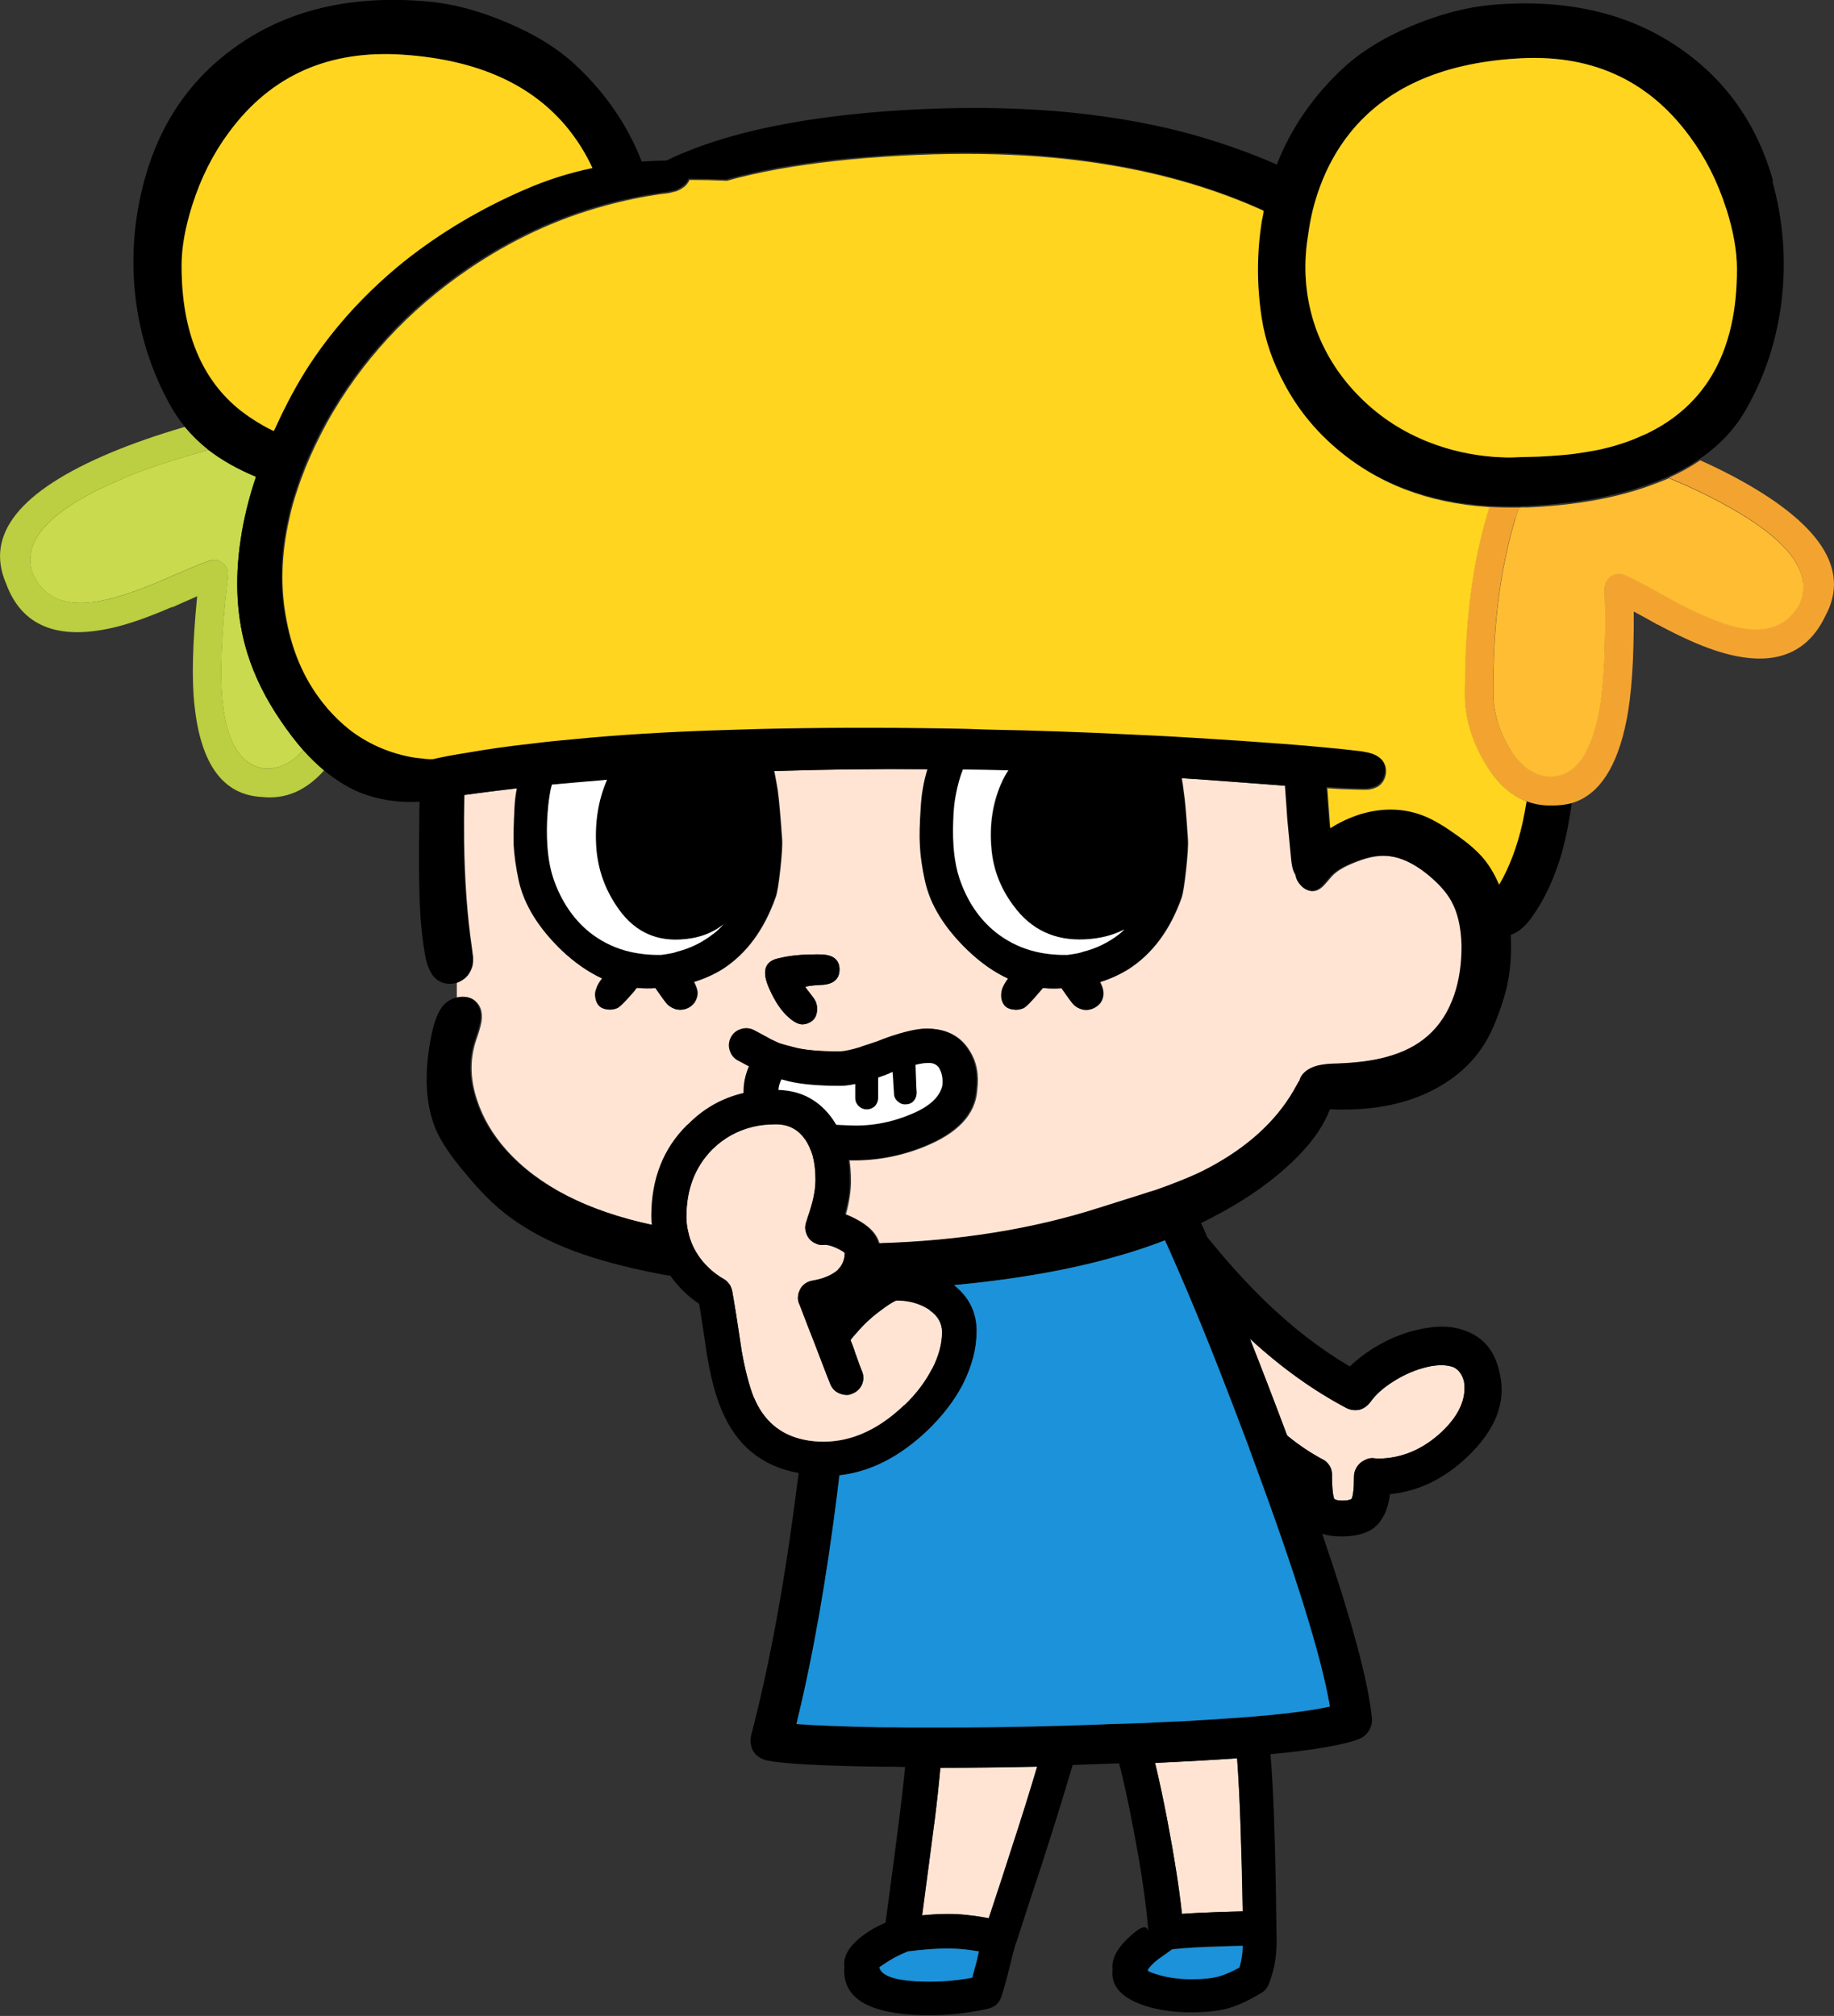
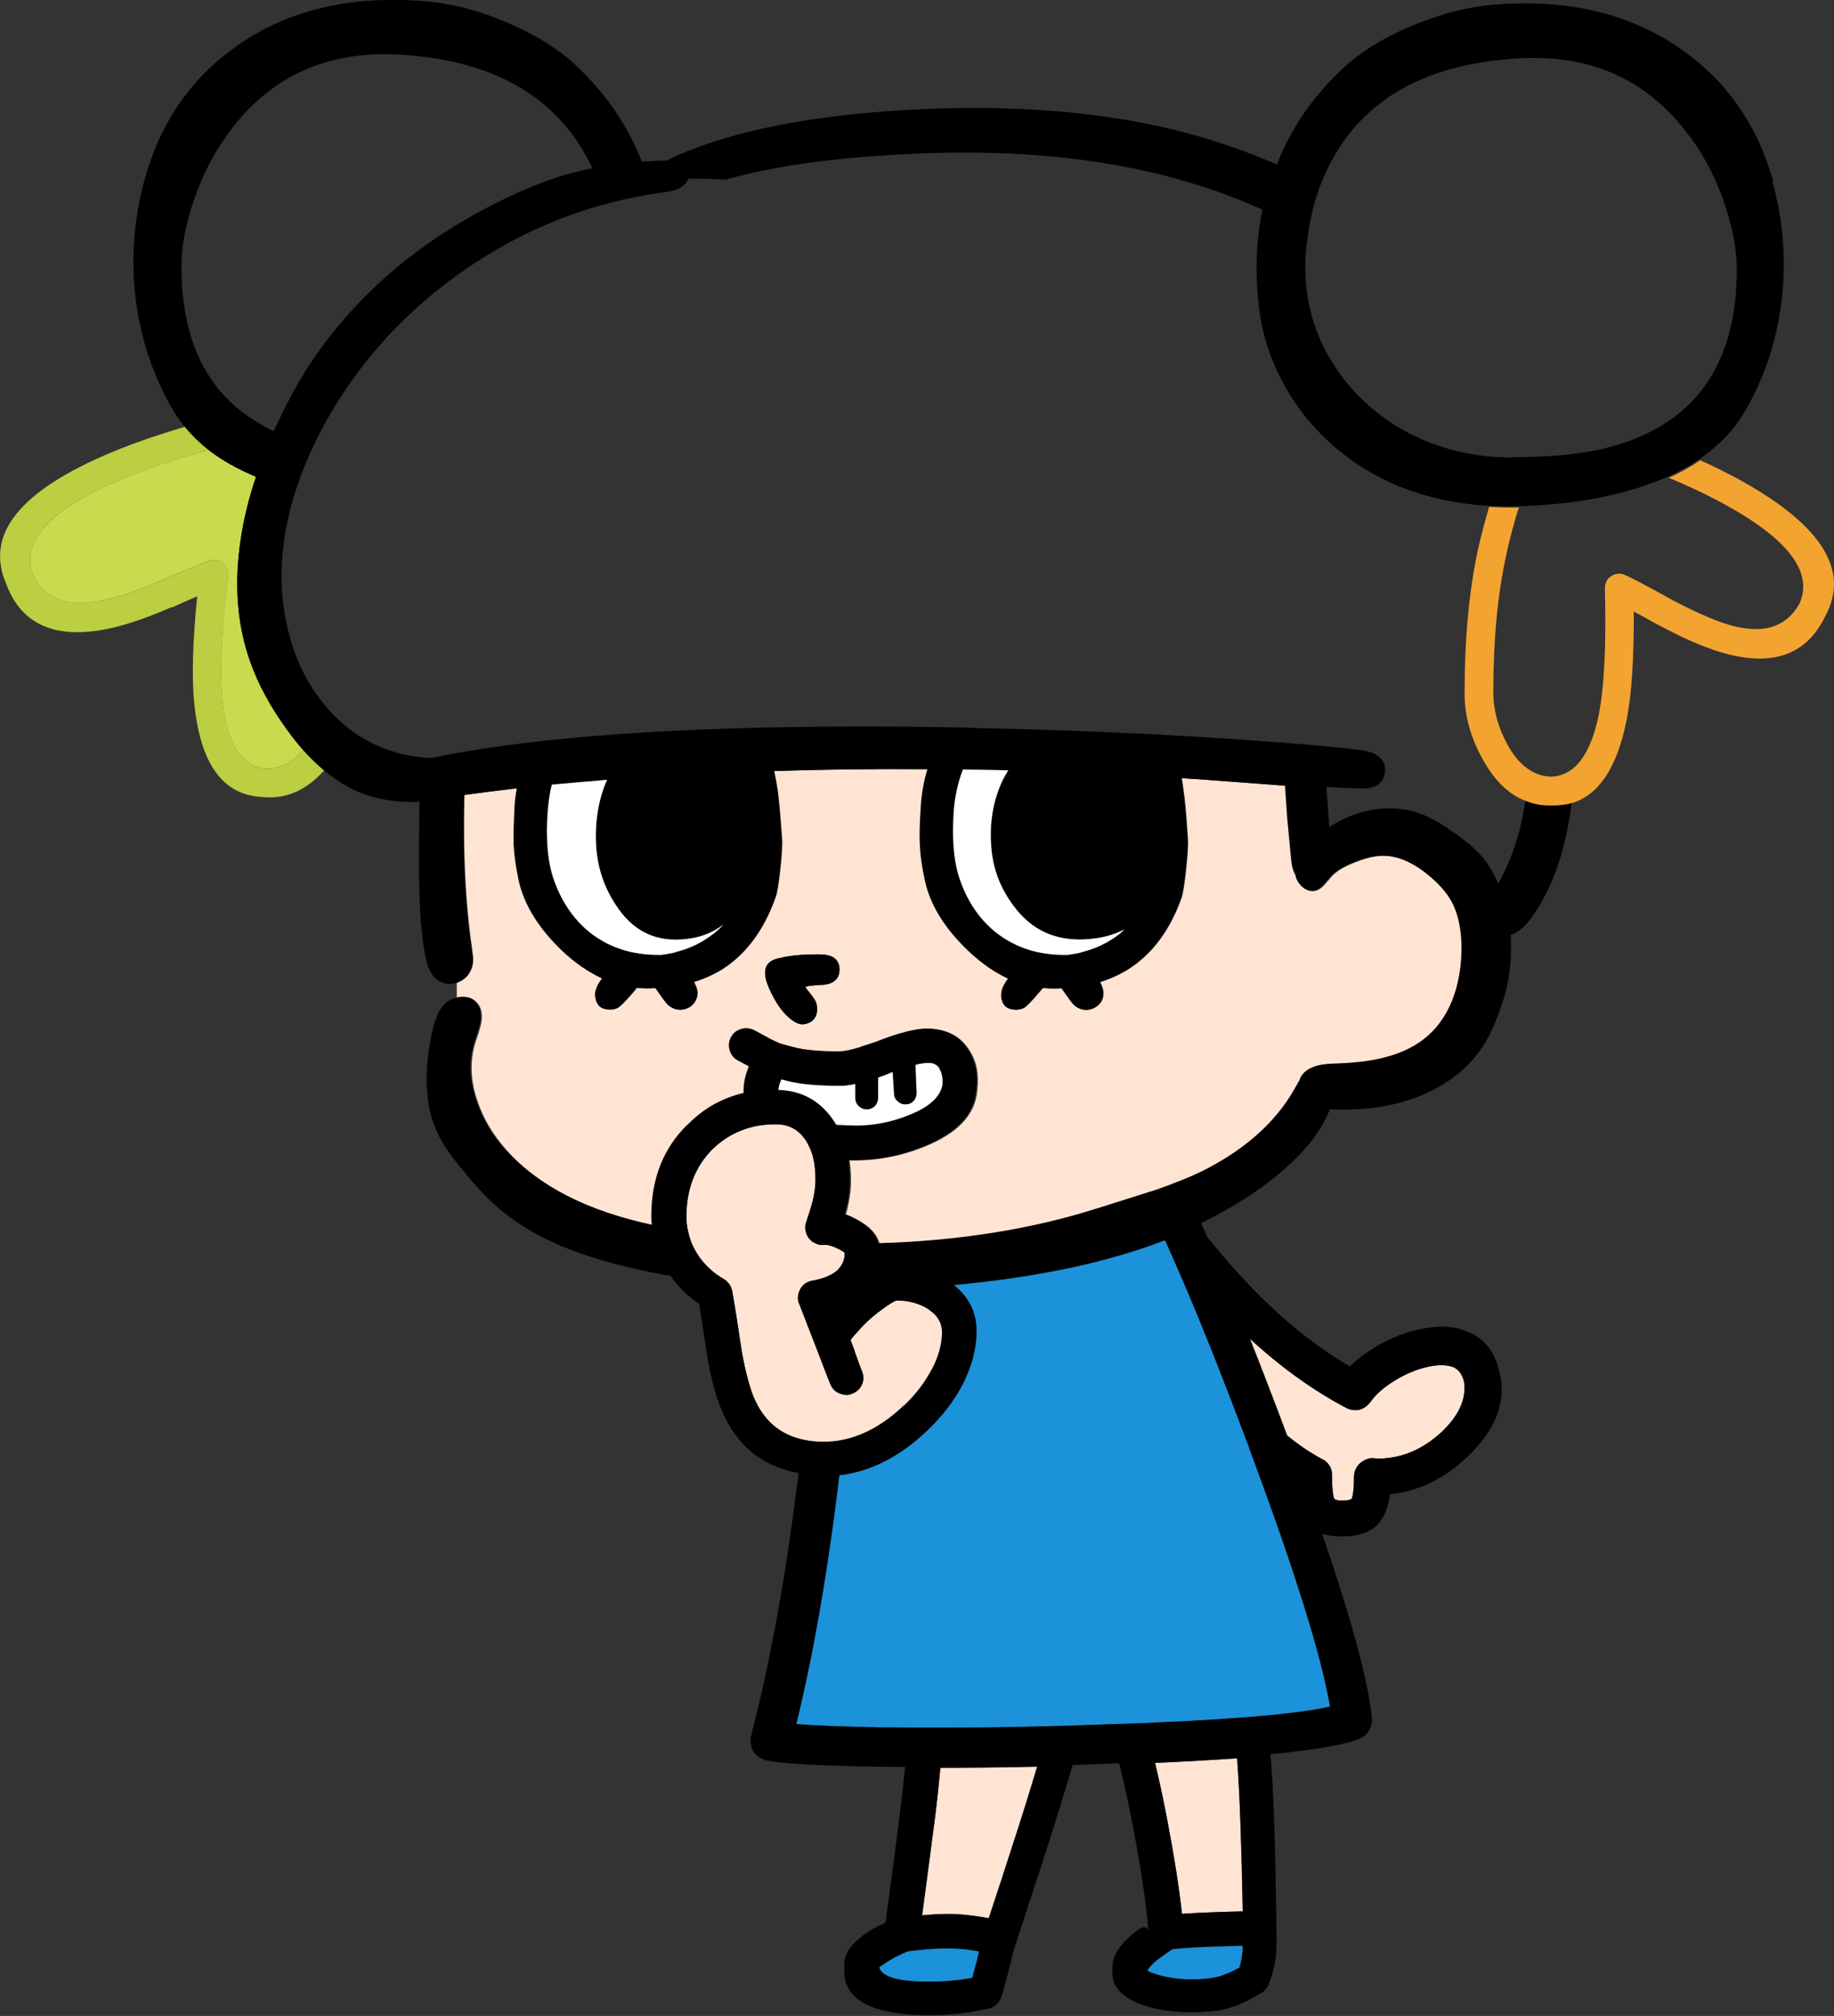
<svg xmlns="http://www.w3.org/2000/svg" id="_レイヤー_2" data-name="レイヤー 2" viewBox="0 0 130.97 143.96">
  <rect x="0" y="0" width="130.97" height="143.96" fill="#333333" stroke="none" />
  <defs>
    <style>
      .cls-1 {
        fill: #1b92d9;
      }

      .cls-2 {
        fill: #fff;
      }

      .cls-3 {
        fill: #c9da4e;
      }

      .cls-4 {
        fill: #ffbd34;
      }

      .cls-5 {
        fill: #f3a430;
      }

      .cls-6 {
        fill: #ffd520;
      }

      .cls-7 {
        fill: #bcce41;
      }

      .cls-8 {
        fill: #ffe4d4;
      }
    </style>
  </defs>
  <g id="_レイヤー_1-2" data-name="レイヤー 1">
    <g id="Layer2_3_FILL" data-name="Layer2 3 FILL">
      <path class="cls-3" d="M18.85,54.88c1.05.06,1.98-.37,2.8-1.31-.54-.61-1.06-1.3-1.58-2.06-1.09-1.59-1.89-3.2-2.4-4.84-.77-2.48-.93-5.21-.48-8.16.22-1.45.58-2.93,1.09-4.46-1.31-.54-2.44-1.18-3.4-1.92-2.42.67-4.48,1.35-6.18,2.06v.02c-5.03,2.11-7.16,4.35-6.38,6.7.81,1.9,2.55,2.54,5.24,1.92,1.06-.24,2.36-.69,3.9-1.34,1.68-.74,2.83-1.22,3.46-1.44.23-.09.45-.1.67-.02.23.08.41.22.54.42.14.2.19.43.15.67-.47,3.98-.6,7-.38,9.05.31,2.88,1.29,4.45,2.94,4.71Z" />
      <path class="cls-7" d="M23.13,55.01c-.5-.42-.99-.9-1.48-1.44-.82.93-1.75,1.37-2.8,1.31-1.65-.26-2.63-1.82-2.94-4.71-.22-2.05-.09-5.06.38-9.05.04-.24-.01-.47-.15-.67-.13-.2-.31-.35-.54-.42-.22-.08-.44-.07-.67.02-.63.22-1.78.7-3.46,1.44-1.54.65-2.84,1.1-3.9,1.34-2.69.61-4.44-.03-5.24-1.92-.78-2.36,1.34-4.59,6.38-6.7v-.02c1.7-.7,3.76-1.39,6.18-2.06-.64-.51-1.2-1.06-1.69-1.65-2.04.6-3.8,1.22-5.28,1.84-6.51,2.73-9,5.84-7.49,9.34,1.1,3.02,3.64,4.08,7.61,3.17,1.14-.26,2.55-.75,4.23-1.48l.02.02c.69-.31,1.29-.57,1.79-.79-.33,3.34-.4,5.94-.19,7.8.45,4.21,2.05,6.39,4.8,6.53,1.68.19,3.16-.44,4.46-1.9Z" />
      <path class="cls-8" d="M91.8,56.11c-1.38-.1-2.93-.22-4.65-.35-.97-.08-1.89-.14-2.75-.19.05.28.1.58.13.88.1.64.2,1.8.31,3.48.03.41-.02,1.13-.13,2.17s-.22,1.7-.31,1.98c-.82,2.32-2.09,4.03-3.8,5.13-.61.38-1.29.69-2.02.92.15.31.23.56.23.77.01.24-.05.47-.19.69-.15.2-.35.35-.58.44-.22.09-.45.11-.71.06-.26-.06-.47-.18-.63-.35-.12-.12-.4-.51-.86-1.17-.19.01-.39.02-.6.02-.24,0-.49-.01-.75-.04-.06.08-.14.17-.23.27-.61.73-1.01,1.13-1.19,1.19-.23.09-.46.12-.69.08-.26-.03-.46-.12-.61-.29-.13-.15-.2-.34-.23-.56-.03-.2,0-.41.06-.61.08-.22.22-.47.42-.75-1-.46-1.96-1.13-2.88-2.02-1.66-1.6-2.68-3.26-3.05-4.97-.22-.95-.34-1.79-.36-2.54-.04-.6-.02-1.49.06-2.67.05-.96.21-1.88.48-2.75-3.73-.03-7.38.02-10.97.13.09.44.17.9.25,1.38.09.64.19,1.8.31,3.48.03.41-.02,1.13-.13,2.17s-.22,1.7-.33,1.98c-.82,2.32-2.08,4.03-3.78,5.13-.61.38-1.29.69-2.04.92.15.31.24.56.25.77,0,.24-.07.47-.21.69-.14.2-.33.35-.56.44s-.47.11-.73.06c-.24-.06-.45-.18-.63-.35-.12-.12-.4-.51-.86-1.17-.19.01-.38.02-.58.02-.26,0-.51-.01-.77-.04-.06.08-.13.17-.21.27-.63.73-1.03,1.13-1.21,1.19-.22.09-.45.12-.69.08-.24-.03-.44-.12-.6-.29-.13-.15-.2-.34-.23-.56-.04-.2-.02-.41.06-.61.06-.22.2-.47.42-.75-1-.46-1.97-1.13-2.9-2.02-1.65-1.6-2.67-3.26-3.05-4.97-.2-.95-.33-1.79-.36-2.54-.03-.6,0-1.49.06-2.67.03-.46.08-.92.17-1.38-1.28.15-2.54.31-3.78.48-.03,1.23-.03,2.36-.02,3.38.04,2.74.22,5.26.56,7.55.04.33.06.54.08.63.01.24,0,.45-.04.63-.06.24-.17.47-.33.69-.18.2-.38.36-.61.46-.06.03-.13.05-.19.08v1.08c.1-.03.21-.04.33-.06.45-.05.81.06,1.08.35.33.33.45.81.35,1.44-.04.19-.1.44-.19.73-.15.45-.24.7-.25.75-.38,1.27-.35,2.61.12,4.03.42,1.31,1.13,2.51,2.11,3.61,2.3,2.57,5.79,4.36,10.45,5.36h.02c-.03-.2-.04-.41-.04-.61,0-2.66.86-4.84,2.57-6.53h.02c1.13-1.15,2.46-1.91,4-2.27-.01-.64.12-1.27.38-1.9-.47-.26-.72-.39-.75-.4-.31-.15-.51-.39-.61-.71-.12-.32-.1-.63.06-.94.15-.31.39-.51.71-.61.32-.12.63-.09.94.08.03.01.37.2,1.04.56.01,0,.02,0,.02.02.29.14.54.26.75.35h.02c.19.06.6.17,1.21.33.76.17,1.8.25,3.13.25.35-.01.85-.12,1.5-.33h-.04c.36-.12.76-.25,1.21-.4.54-.22,1.03-.39,1.48-.52h-.02c.9-.27,1.59-.4,2.09-.38,1.33.01,2.31.53,2.94,1.56.5.78.68,1.72.54,2.82-.12,1.73-1.38,3.08-3.8,4.05-1.72.69-3.49,1.01-5.32.96.06.44.1.9.1,1.4.01.73-.11,1.55-.36,2.46.22.08.45.18.69.31.96.49,1.53,1.08,1.71,1.77,5.8-.17,11.06-1.01,15.79-2.54.73-.23,1.77-.56,3.11-.98.27-.09.56-.18.86-.27.67-.23,1.28-.46,1.84-.69.74-.29,1.4-.6,1.98-.9,2.77-1.47,4.79-3.31,6.07-5.51.24-.42.37-.64.36-.65.01-.01.03-.02.04-.02.04-.14.1-.28.17-.4.24-.35.63-.59,1.15-.73.35-.09.84-.14,1.48-.15,1.33-.05,2.47-.2,3.42-.46,1.2-.32,2.2-.83,2.98-1.52.85-.74,1.47-1.72,1.88-2.92.36-1.06.53-2.23.52-3.52-.03-1.31-.28-2.38-.75-3.21-.33-.59-.85-1.17-1.54-1.75-1.13-.95-2.21-1.43-3.25-1.46-.64-.03-1.4.15-2.29.52-.69.28-1.19.59-1.5.92-.23.27-.4.47-.52.6-.2.23-.41.38-.61.44-.33.1-.65,0-.96-.29-.26-.24-.4-.51-.44-.81-.04-.06-.07-.13-.1-.19-.1-.2-.17-.53-.21-.96l-.27-2.82c-.03-.36-.08-1.16-.17-2.4M54.94,70.61c-.54-1.19-.36-1.91.54-2.15.54-.14,1.11-.23,1.71-.27.17-.01.55-.03,1.15-.04.28,0,.5.01.65.04.24.04.44.12.6.23.26.2.38.49.36.86-.01.37-.16.65-.44.83-.22.14-.54.22-.98.23-.5.03-.84.07-1.02.13.04.08.17.26.4.54.18.22.3.4.36.56.06.18.09.36.08.56-.01.2-.06.38-.15.54-.1.17-.24.29-.42.36-.17.09-.35.13-.54.12-.27-.03-.58-.19-.92-.5-.51-.44-.97-1.11-1.38-2.04M67.16,126.23c-.12,1.27-.26,2.61-.44,4.01-.22,1.7-.51,3.88-.86,6.53.67-.06,1.28-.1,1.84-.1.83,0,1.74.09,2.73.27h.02c.05.01.11.03.17.04.63-1.9,1.18-3.58,1.65-5.05.68-2.07,1.28-4,1.81-5.78-2.41.05-4.71.08-6.91.08M82.48,125.89c.29,1.22.59,2.59.88,4.13.49,2.56.83,4.78,1.04,6.65.76-.05,1.54-.09,2.34-.12.81-.03,1.47-.04,2-.06-.04-2.19-.09-4.16-.15-5.92v-.02c-.06-1.91-.15-3.57-.25-4.99-1.73.12-3.68.22-5.86.33M104.55,98.67c-.12-.5-.36-.85-.75-1.04-.5-.18-1.12-.19-1.86-.02-.83.19-1.65.54-2.44,1.04-.73.46-1.27.95-1.63,1.46-.2.28-.47.47-.79.56-.33.06-.65.02-.94-.13-2.36-1.24-4.65-2.89-6.88-4.94.83,2.1,1.71,4.38,2.63,6.84.01.03.03.05.04.08.83.68,1.66,1.24,2.48,1.67.22.1.4.26.54.48.13.22.19.45.17.71,0,.78.05,1.33.15,1.63v.02c.12.09.31.13.58.13.31,0,.53-.04.67-.12.12-.27.17-.76.17-1.48v-.1c0-.26.07-.49.21-.71.14-.22.33-.38.56-.48.23-.13.47-.17.73-.13l.21.02c1.7-.01,3.23-.66,4.59-1.94,1.22-1.18,1.74-2.36,1.56-3.55M58.05,82.57c-.13-.45-.31-.86-.56-1.23v.02c-.5-.73-1.2-1.09-2.09-1.09-.56,0-1.1.06-1.61.17-1.13.27-2.11.81-2.94,1.63-1.23,1.25-1.84,2.86-1.84,4.8,0,.37.04.73.13,1.08.14.68.44,1.32.88,1.92.46.6,1.02,1.09,1.67,1.46.15.09.28.21.38.36.01.01.03.03.04.04.08.13.13.28.17.44.17.9.38,2.26.65,4.09v.04c.26,1.46.56,2.63.9,3.5v-.02c.69,1.65,1.87,2.66,3.53,3.02.45.1.93.15,1.44.15h.02c.47,0,.95-.05,1.42-.15,1.5-.32,2.94-1.14,4.32-2.46h.02c.83-.79,1.49-1.66,1.98-2.61v.02c.47-.91.71-1.79.71-2.65-.01-.64-.31-1.16-.9-1.56v-.02c-.68-.45-1.47-.67-2.36-.67-.23.08-.64.34-1.23.79-.6.45-1.15.96-1.63,1.54-.15.15-.29.32-.42.5.09.22.18.45.27.71.04.13.08.26.13.4v-.02c.19.55.33.92.4,1.09.14.31.15.62.04.94-.13.31-.34.53-.63.67-.12.05-.22.09-.33.12-.2.03-.41,0-.61-.08-.32-.12-.55-.33-.69-.63-.05-.1-.43-1.08-1.13-2.92-.31-.78-.67-1.71-1.08-2.79-.12-.23-.15-.47-.1-.73.01-.09.04-.17.08-.25.06-.17.15-.31.27-.42.19-.18.42-.29.67-.33.77-.13,1.38-.38,1.82-.77v-.02c.32-.32.48-.72.48-1.19-.08-.08-.22-.17-.42-.27-.37-.19-.69-.29-.94-.31h-.13c-.23.03-.45-.02-.65-.13-.04-.01-.08-.03-.12-.06-.23-.15-.39-.36-.48-.61-.1-.27-.11-.53-.02-.79.1-.33.19-.61.27-.83v-.02c.27-.82.4-1.56.4-2.21,0-.61-.06-1.17-.19-1.67Z" />
      <path d="M55.48,68.46c-.9.24-1.08.96-.54,2.15.41.92.87,1.6,1.38,2.04.35.31.65.47.92.5.19.01.37-.03.54-.12.18-.08.32-.2.42-.36.09-.15.14-.33.15-.54.01-.19-.01-.38-.08-.56-.06-.15-.19-.34-.36-.56-.23-.28-.36-.46-.4-.54.18-.06.52-.11,1.02-.13.44-.01.76-.09.98-.23.28-.18.43-.45.44-.83.01-.37-.11-.66-.36-.86-.15-.12-.35-.19-.6-.23-.15-.03-.37-.04-.65-.04-.6.01-.99.03-1.15.04-.6.04-1.17.13-1.71.27M126.64,12.98c-1.13-4.05-3.34-7.22-6.65-9.51-3.62-2.52-8.07-3.57-13.35-3.13-1.83.15-3.75.65-5.76,1.48-2.09.87-3.76,1.91-5.03,3.11-2.1,1.97-3.66,4.24-4.67,6.82-2.07-.91-4.26-1.67-6.57-2.29-5.76-1.5-12.38-2.04-19.86-1.61-4.08.23-7.73.72-10.95,1.48-1.93.46-3.63,1.01-5.09,1.63-.38.15-.75.32-1.09.5-.61.01-1.21.04-1.79.08-1.01-2.59-2.57-4.87-4.69-6.86-1.27-1.2-2.95-2.24-5.03-3.11-2.01-.85-3.93-1.34-5.76-1.48-5.28-.44-9.73.61-13.35,3.13-3.3,2.29-5.52,5.46-6.65,9.51-.77,2.77-1,5.56-.69,8.37.32,2.86,1.18,5.51,2.57,7.97.28.49.6.95.96,1.4.49.59,1.05,1.14,1.69,1.65.96.74,2.09,1.38,3.4,1.92-.51,1.52-.88,3.01-1.09,4.46-.45,2.96-.29,5.68.48,8.16.51,1.64,1.31,3.25,2.4,4.84.51.76,1.04,1.44,1.58,2.06.49.54.98,1.02,1.48,1.44.47.4.96.74,1.46,1.04.9.54,1.91.9,3.05,1.09.79.13,1.57.17,2.32.12-.01.47-.02,1.01-.02,1.61-.03,2.3-.02,4.03.02,5.17.04,1.4.15,2.7.35,3.9.15,1.06.48,1.76.98,2.09.22.14.46.22.73.23.19.01.38,0,.56-.06.06-.03.13-.05.19-.08.23-.1.44-.26.61-.46.15-.22.26-.45.33-.69.04-.18.05-.39.04-.63-.01-.09-.04-.3-.08-.63-.33-2.29-.52-4.81-.56-7.55-.01-1.02,0-2.15.02-3.38,1.24-.17,2.5-.33,3.78-.48-.09.46-.15.92-.17,1.38-.06,1.18-.08,2.07-.06,2.67.04.74.16,1.59.36,2.54.38,1.72,1.4,3.37,3.05,4.97.93.88,1.9,1.56,2.9,2.02-.22.28-.36.53-.42.75-.08.2-.1.41-.06.61.03.22.1.4.23.56.15.17.35.26.6.29.24.04.47.01.69-.08.18-.06.58-.46,1.21-1.19.08-.1.15-.19.21-.27.26.03.51.04.77.04.19,0,.38,0,.58-.02.46.67.75,1.06.86,1.17.18.17.39.28.63.35.26.05.5.03.73-.06s.42-.24.56-.44c.14-.22.21-.45.21-.69-.01-.2-.1-.46-.25-.77.74-.23,1.42-.54,2.04-.92,1.7-1.1,2.96-2.81,3.78-5.13.1-.28.21-.94.33-1.98s.16-1.76.13-2.17c-.12-1.68-.22-2.84-.31-3.48-.08-.49-.16-.95-.25-1.38,3.59-.12,7.24-.16,10.97-.13-.27.87-.43,1.79-.48,2.75-.08,1.18-.1,2.07-.06,2.67.03.74.15,1.59.36,2.54.37,1.72,1.39,3.37,3.05,4.97.92.88,1.88,1.56,2.88,2.02-.2.28-.35.53-.42.75-.06.2-.08.41-.06.61.03.22.1.4.23.56.15.17.36.26.61.29.23.04.46.01.69-.08.18-.06.58-.46,1.19-1.19.09-.1.17-.19.23-.27.26.03.51.04.75.04.2,0,.4,0,.6-.02.46.67.75,1.06.86,1.17.17.17.38.28.63.35.26.05.49.03.71-.06.23-.09.42-.24.58-.44.14-.22.2-.45.19-.69,0-.2-.08-.46-.23-.77.73-.23,1.4-.54,2.02-.92,1.72-1.1,2.98-2.81,3.8-5.13.09-.28.19-.94.31-1.98s.16-1.76.13-2.17c-.1-1.68-.2-2.84-.31-3.48-.04-.31-.08-.6-.13-.88.86.05,1.77.12,2.75.19,1.72.13,3.27.24,4.65.35.09,1.24.15,2.04.17,2.4l.27,2.82c.04.44.11.76.21.96.03.06.06.13.1.19.04.29.19.56.44.81.31.29.63.39.96.29.2-.06.41-.21.61-.44.12-.13.29-.33.52-.6.31-.33.81-.64,1.5-.92.88-.37,1.65-.54,2.29-.52,1.04.03,2.12.51,3.25,1.46.69.58,1.2,1.16,1.54,1.75.47.83.72,1.9.75,3.21.01,1.28-.16,2.45-.52,3.52-.41,1.2-1.04,2.18-1.88,2.92-.78.69-1.77,1.2-2.98,1.52-.95.26-2.09.41-3.42.46-.64.01-1.13.06-1.48.15-.52.14-.91.38-1.15.73-.08.13-.13.26-.17.4-.01,0-.03,0-.04.02,0,.01-.12.23-.36.65-1.28,2.2-3.3,4.04-6.07,5.51-.58.31-1.24.61-1.98.9-.56.23-1.18.46-1.84.69-.31.09-.6.18-.86.27-1.34.42-2.38.75-3.11.98-4.73,1.52-9.99,2.37-15.79,2.54-.18-.69-.75-1.28-1.71-1.77-.24-.13-.47-.23-.69-.31.26-.91.38-1.73.36-2.46,0-.5-.03-.97-.1-1.4,1.83.05,3.6-.27,5.32-.96,2.42-.97,3.69-2.32,3.8-4.05.14-1.1-.04-2.04-.54-2.82-.63-1.02-1.61-1.54-2.94-1.56-.5-.01-1.2.12-2.09.38h.02c-.45.13-.94.3-1.48.52-.45.15-.85.29-1.21.4h.04c-.65.2-1.15.31-1.5.33-1.33,0-2.38-.08-3.13-.25-.61-.15-1.02-.26-1.21-.33h-.02c-.2-.09-.45-.2-.75-.35,0-.01,0-.02-.02-.02-.67-.36-1.01-.54-1.04-.56-.31-.17-.62-.19-.94-.08-.32.1-.56.31-.71.61-.15.31-.17.62-.06.94.1.32.31.56.61.71.03.01.28.15.75.4-.27.63-.4,1.26-.38,1.9-1.54.36-2.87,1.11-4,2.27h-.02c-1.72,1.69-2.57,3.87-2.57,6.53,0,.2.01.41.04.61h-.02c-4.66-1-8.14-2.79-10.45-5.36-.99-1.1-1.69-2.3-2.11-3.61-.46-1.42-.5-2.77-.12-4.03.01-.05.1-.3.25-.75.09-.29.15-.54.19-.73.1-.63-.01-1.11-.35-1.44-.27-.28-.63-.4-1.08-.35-.12.01-.22.03-.33.06-.28.08-.54.22-.77.44-.26.26-.46.6-.61,1.02-.12.28-.22.67-.33,1.17-.58,2.83-.44,5.16.4,6.99.36.76.95,1.64,1.79,2.65.95,1.17,1.81,2.08,2.59,2.75,1.45,1.24,3.25,2.27,5.4,3.07,1.63.61,3.66,1.16,6.09,1.63.23.05.49.1.79.13.04.06.08.13.13.19.54.72,1.18,1.33,1.92,1.82.14.86.32,2.02.54,3.5v.04c.28,1.69.63,3.03,1.06,4.03,1.05,2.54,2.89,4.04,5.51,4.51-.04.28-.08.58-.12.88v-.02c-.87,6.91-1.97,12.88-3.28,17.88-.06.26-.06.52.02.79.06.26.2.47.4.65.2.17.44.28.71.35,1.19.23,3.85.38,7.97.44.61,0,1.25,0,1.9.02-.12,1.18-.26,2.41-.42,3.69-.24,1.9-.57,4.37-.98,7.43-.63.27-1.14.56-1.54.86-1.02.74-1.49,1.5-1.4,2.27-.18,2.07,1.43,3.22,4.82,3.44,1.88.12,3.71-.03,5.49-.44.2-.05.39-.15.56-.29.14-.14.25-.31.33-.52.14-.4.33-1.09.58-2.07.2-.86.36-1.45.46-1.77,0-.01,0-.03.02-.04l.02-.04c.74-2.29,1.4-4.31,1.98-6.05v-.02c.77-2.38,1.45-4.58,2.04-6.59,1.15-.04,2.26-.08,3.32-.12.33,1.29.66,2.79.98,4.49.58,2.98.95,5.49,1.11,7.51-.09-.35-.33-.38-.73-.12-.03.01-.05.03-.08.06-1.27.97-1.85,1.9-1.75,2.79-.14,1.25.75,2.15,2.67,2.69.9.24,1.87.36,2.92.36s1.93-.09,2.61-.27c.74-.2,1.57-.59,2.48-1.15.22-.14.38-.34.48-.6.23-.59.38-1.16.46-1.71v.02c.09-.58.12-1.33.08-2.27v-.17c-.03-2.68-.08-5.06-.15-7.15-.06-1.96-.15-3.67-.27-5.13,3.06-.29,5.16-.65,6.3-1.08.31-.12.54-.31.71-.58.18-.28.26-.59.23-.92-.26-2.63-1.44-7.01-3.55-13.16.4.13.86.19,1.38.19,1.42,0,2.38-.41,2.86-1.23v-.02c.29-.37.49-.96.6-1.77,2.02-.2,3.86-1.09,5.51-2.65,2.05-1.95,2.82-3.95,2.32-6.01-.31-1.49-1.08-2.47-2.32-2.96h-.02c-.93-.41-2.09-.45-3.48-.13-1.1.24-2.18.7-3.25,1.36-.64.41-1.18.83-1.63,1.27-2.07-1.22-4.09-2.77-6.05-4.67-1.38-1.34-2.76-2.87-4.13-4.57-.14-.35-.29-.68-.44-1,.32-.15.63-.31.94-.48,2.43-1.27,4.44-2.71,6.03-4.34,1.06-1.09,1.81-2.19,2.23-3.3.04,0,.08,0,.12,0,2.28.09,4.3-.19,6.05-.85.99-.37,1.88-.86,2.69-1.46.86-.65,1.56-1.4,2.09-2.23.4-.61.77-1.39,1.11-2.32.23-.64.41-1.22.54-1.73.26-1.09.36-2.19.33-3.3,0-.19,0-.38-.02-.56.09-.04.19-.08.29-.13.44-.22.86-.62,1.27-1.21.9-1.27,1.6-2.8,2.11-4.59.28-1.02.52-2.22.71-3.59-.47.14-.99.2-1.54.19-.63.01-1.22-.09-1.77-.31-.09.55-.19,1.06-.29,1.54-.38,1.69-.94,3.16-1.67,4.42-.31-.72-.67-1.33-1.09-1.84-.45-.55-1.13-1.14-2.04-1.77-.96-.69-1.79-1.16-2.5-1.4-1.33-.46-2.75-.47-4.24-.04-.79.24-1.52.58-2.19,1.02l-.21-2.86c.82.05,1.54.08,2.17.1.33.01.59.01.77,0,.27-.04.5-.12.69-.23.28-.18.46-.45.54-.83.06-.36,0-.68-.19-.96-.18-.24-.45-.43-.81-.56-.15-.05-.35-.1-.58-.13-.14-.03-.28-.04-.42-.06-.72-.09-1.52-.17-2.4-.25-.9-.09-1.88-.17-2.94-.25-1.81-.14-3.86-.28-6.17-.42-.68-.04-1.36-.08-2.04-.12-.91-.05-1.81-.1-2.69-.13-3.39-.17-6.8-.28-10.22-.35-.97-.04-1.94-.06-2.9-.08h-.02c-4.85-.08-9.34-.06-13.46.04-.9.03-1.77.05-2.61.08-3.87.13-7.4.35-10.58.65-1.01.09-1.99.19-2.94.31-1.69.19-3.27.42-4.73.67-.82.13-1.6.28-2.34.44-.08.01-.28,0-.61-.02-.03-.01-.06-.02-.1-.02-.4-.04-.72-.08-.98-.13-1.61-.33-3.04-.98-4.28-1.94-.55-.44-1.07-.93-1.56-1.5-.03-.03-.04-.05-.06-.08-1.45-1.7-2.4-3.78-2.86-6.22-.45-2.29-.38-4.71.19-7.24.14-.68.33-1.35.56-2.02.35-1.09.78-2.17,1.31-3.25.24-.53.51-1.06.81-1.59,2.45-4.38,5.81-8.03,10.08-10.95,3.1-2.11,6.38-3.64,9.83-4.57,1.32-.36,2.66-.63,4.03-.83.36-.04.61-.08.77-.13.27-.05.5-.15.69-.29.23-.14.4-.33.5-.58.9,0,1.79.02,2.69.06.59-.17,1.2-.32,1.82-.46,2.3-.53,5.03-.92,8.18-1.17,6.44-.51,12.18-.35,17.23.5,4.02.67,7.71,1.76,11.06,3.28-.04.22-.08.44-.13.67-.37,2.28-.38,4.6-.02,6.97.26,1.61.8,3.19,1.63,4.73.91,1.7,2.1,3.19,3.57,4.48,2.97,2.6,6.66,4.03,11.06,4.3.69.04,1.4.05,2.13.04.17-.01.33-.02.48-.02,3.2-.13,6.01-.6,8.41-1.4.64-.22,1.24-.45,1.81-.69.82-.37,1.57-.79,2.25-1.25,1.45-.99,2.56-2.17,3.34-3.55,1.4-2.45,2.25-5.1,2.57-7.97.31-2.82.08-5.61-.69-8.37M120.65,9.72c1.13,1.51,2,3.23,2.61,5.15.51,1.61.77,3.05.77,4.32.01,5.79-2.14,9.72-6.47,11.79-.12.05-.23.1-.35.15-.96.44-2.03.77-3.21,1.02-.54.1-1.09.19-1.67.27-.6.08-1.43.14-2.48.19-.46.01-.96.03-1.5.04-.24.01-.49.02-.75.02-.29-.01-.59-.03-.88-.04-1.61-.12-3.16-.46-4.65-1.04-1.9-.74-3.54-1.81-4.94-3.21-1.38-1.37-2.42-2.96-3.11-4.76-.68-1.86-.93-3.78-.75-5.78.04-.38.09-.77.15-1.15.17-1.22.45-2.35.85-3.4.53-1.41,1.24-2.68,2.13-3.8,2.55-3.18,6.46-4.94,11.74-5.3,5.34-.4,9.51,1.45,12.5,5.53M68.77,54.95c1.08.01,2.16.03,3.27.06-.15.22-.29.45-.4.69-.7,1.49-.97,3.13-.81,4.94.13,1.47.65,2.82,1.56,4.03,1.25,1.72,2.95,2.52,5.09,2.42,1.09-.05,2.04-.29,2.84-.71-.12.12-.24.22-.36.33-.77.6-1.64,1.02-2.61,1.27-.15.05-.31.09-.46.12-.22.04-.44.07-.65.1h-.02c-.91.01-1.75-.09-2.54-.31-.95-.27-1.8-.7-2.55-1.31-1.19-.96-2.06-2.25-2.59-3.86-.36-1.09-.51-2.45-.44-4.07.03-.77.09-1.4.19-1.9.12-.63.28-1.22.5-1.79M51.67,66c-.22.26-.47.49-.75.71-.77.6-1.64,1.02-2.61,1.27-.14.05-.29.09-.46.12-.22.04-.44.07-.65.1-.91.01-1.76-.09-2.55-.31-.95-.27-1.8-.7-2.55-1.31-1.18-.96-2.04-2.25-2.59-3.86-.36-1.09-.51-2.45-.44-4.07.04-.77.1-1.4.19-1.9.04-.24.09-.48.15-.71,1.09-.1,2.2-.2,3.32-.29.2-.01.41-.03.61-.06v.02c-.64,1.49-.89,3.13-.75,4.94.13,1.47.6,2.82,1.42,4.03,1.13,1.72,2.64,2.52,4.55,2.42,1.24-.06,2.28-.43,3.11-1.09M63.54,76.64h.02c.08-.03.15-.05.21-.08.05.92.08,1.45.1,1.58.01.22.11.4.29.54.17.15.36.22.6.19.22-.01.4-.1.54-.27.14-.18.2-.38.19-.61-.01-.14-.04-.79-.08-1.94.35-.09.63-.13.85-.13.38-.03.67.1.85.38v.02c.19.33.26.74.21,1.21-.19.85-.96,1.54-2.3,2.07-1.42.59-2.89.85-4.42.77-.29-.01-.58-.03-.85-.04-.08-.13-.15-.25-.23-.36-.95-1.37-2.25-2.08-3.9-2.13.03-.26.1-.51.21-.75.14.04.31.08.5.13.9.22,2.13.33,3.71.33.28,0,.63-.04,1.06-.13v.98c0,.23.08.43.25.6.15.15.35.23.58.23.22,0,.41-.08.58-.23.15-.17.23-.36.23-.6v-1.44c.26-.09.53-.19.83-.31M57.49,81.35c.24.37.43.78.56,1.23.13.5.19,1.06.19,1.67,0,.65-.13,1.39-.4,2.21v.02c-.08.22-.17.49-.27.83-.09.26-.08.52.02.79.09.26.25.46.48.61.04.03.08.04.12.06.2.12.42.16.65.13h.13c.26.01.57.12.94.31.2.1.35.19.42.27,0,.47-.16.87-.48,1.19v.02c-.45.38-1.06.64-1.82.77-.26.04-.48.15-.67.33-.12.12-.2.26-.27.42-.04.08-.06.16-.08.25-.05.26-.02.5.1.73.41,1.08.77,2,1.08,2.79.7,1.84,1.08,2.82,1.13,2.92.14.31.37.52.69.63.2.08.41.1.61.08.1-.03.21-.06.33-.12.29-.14.51-.36.63-.67.12-.32.1-.63-.04-.94-.08-.18-.21-.54-.4-1.09v.02c-.05-.14-.1-.28-.13-.4-.09-.26-.18-.49-.27-.71.13-.18.27-.35.42-.5.49-.58,1.03-1.09,1.63-1.54.59-.45,1-.71,1.23-.79.9,0,1.68.22,2.36.67v.02c.59.4.89.92.9,1.56,0,.86-.24,1.74-.71,2.65v-.02c-.49.95-1.15,1.82-1.98,2.61h-.02c-1.38,1.32-2.82,2.14-4.32,2.46-.47.1-.95.15-1.42.15h-.02c-.51,0-.99-.05-1.44-.15-1.66-.36-2.84-1.36-3.53-3.02v.02c-.35-.87-.65-2.04-.9-3.5v-.04c-.27-1.83-.49-3.19-.65-4.09-.04-.17-.1-.31-.17-.44-.01-.01-.03-.03-.04-.04-.1-.15-.23-.28-.38-.36-.65-.37-1.21-.86-1.67-1.46-.45-.6-.74-1.24-.88-1.92-.09-.35-.13-.7-.13-1.08,0-1.95.61-3.55,1.84-4.8.83-.82,1.81-1.36,2.94-1.63.51-.12,1.05-.17,1.61-.17.9,0,1.59.36,2.09,1.09v-.02M83.46,89.16c.23.53.47,1.06.71,1.61.86,1.97,1.77,4.17,2.73,6.61.74,1.88,1.52,3.9,2.32,6.05.04.13.08.26.13.38,3.14,8.44,5.01,14.46,5.63,18.06-1.08.24-2.57.45-4.48.63-1.69.15-3.71.29-6.05.42-.88.04-1.81.08-2.77.13-.83.03-1.69.05-2.57.08-.55.03-1.11.04-1.69.06-.6.03-1.22.04-1.84.06-.24,0-.48,0-.71.02-2.63.06-5.13.1-7.51.1h-2.46c-.7-.01-1.4-.02-2.07-.02-2.61-.05-4.6-.13-5.95-.23,1.17-4.76,2.14-10.31,2.94-16.65v-.02c.05-.37.1-.74.13-1.09,2.22-.24,4.32-1.32,6.32-3.23,1.05-1.01,1.88-2.1,2.5-3.27.65-1.31.98-2.56.98-3.76.01-1.34-.53-2.45-1.61-3.32,4.52-.44,8.41-1.13,11.66-2.07,1.18-.33,2.31-.71,3.4-1.13.09.19.18.39.27.6M103.8,97.63c.38.19.63.54.75,1.04.18,1.19-.34,2.38-1.56,3.55-1.36,1.28-2.89,1.93-4.59,1.94l-.21-.02c-.26-.04-.5,0-.73.13-.23.1-.42.26-.56.48-.14.22-.21.45-.21.71v.1c0,.72-.06,1.21-.17,1.48-.14.08-.36.12-.67.12-.27,0-.46-.04-.58-.13v-.02c-.1-.31-.15-.85-.15-1.63.01-.26-.04-.49-.17-.71-.14-.22-.32-.38-.54-.48-.82-.44-1.65-.99-2.48-1.67-.01-.03-.03-.05-.04-.08-.92-2.46-1.8-4.74-2.63-6.84,2.23,2.05,4.52,3.69,6.88,4.94.29.15.61.2.94.13.32-.09.58-.28.79-.56.36-.51.9-1,1.63-1.46.79-.5,1.61-.85,2.44-1.04.74-.17,1.36-.16,1.86.02M83.37,130.02c-.29-1.54-.59-2.91-.88-4.13,2.18-.1,4.13-.21,5.86-.33.1,1.42.19,3.09.25,4.99v.02c.06,1.75.12,3.73.15,5.92-.52.01-1.19.03-2,.06-.81.03-1.59.06-2.34.12-.2-1.87-.55-4.08-1.04-6.65M66.71,130.25c.18-1.41.33-2.75.44-4.01,2.2,0,4.51-.03,6.91-.08-.53,1.78-1.13,3.71-1.81,5.78-.47,1.47-1.02,3.16-1.65,5.05-.06-.01-.12-.03-.17-.04h-.02c-.99-.18-1.9-.27-2.73-.27-.56,0-1.18.03-1.84.1.36-2.65.65-4.83.86-6.53M64.83,139.35c1.1-.14,2.06-.21,2.86-.21.68,0,1.41.07,2.21.21-.05.19-.1.41-.15.65-.13.49-.24.9-.33,1.23-1.33.24-2.7.33-4.09.25-1.55-.1-2.39-.43-2.54-.98v-.02c.08-.05.21-.14.4-.27.41-.29.95-.58,1.63-.86M88.69,139.74c-.04.24-.1.49-.17.75-.53.29-1.01.51-1.44.63-.51.14-1.17.21-1.98.21s-1.58-.1-2.27-.29c-.47-.13-.76-.24-.86-.33.08-.2.33-.47.75-.81.38-.27.72-.51,1-.71.99-.1,2.02-.17,3.11-.19.77-.03,1.41-.04,1.92-.06,0,.28-.02.53-.06.75v.04M13.74,14.62c.61-1.92,1.49-3.64,2.61-5.17,3-4.07,7.16-5.92,12.5-5.53,5.28.37,9.19,2.14,11.74,5.32.68.85,1.25,1.77,1.71,2.77-1.65.33-3.27.85-4.84,1.54-3.14,1.36-6,3.06-8.59,5.11-2.7,2.18-4.95,4.62-6.74,7.34-.85,1.29-1.66,2.8-2.46,4.53-.04.09-.08.17-.12.25-.04-.01-.08-.03-.12-.04-.79-.4-1.52-.85-2.19-1.36-2.87-2.24-4.3-5.72-4.28-10.43,0-1.28.26-2.72.77-4.32Z" />
-       <path class="cls-5" d="M108.22,37.01c.08-.26.16-.51.25-.77-.73.01-1.44,0-2.13-.04-.29.99-.55,1.96-.77,2.92-.65,2.97-.98,6.42-.98,10.35-.01,1.66.45,3.3,1.38,4.9.83,1.46,1.84,2.41,3.03,2.84.55.22,1.14.32,1.77.31.55.01,1.06-.05,1.54-.19,1.9-.6,3.18-2.56,3.84-5.88.37-1.83.54-4.42.52-7.78.49.26,1.06.57,1.71.94h.02c1.6.86,2.96,1.47,4.09,1.84,3.85,1.27,6.47.45,7.86-2.46,1.82-3.35-.38-6.68-6.61-9.99-.7-.37-1.48-.75-2.32-1.13-.68.46-1.43.88-2.25,1.25,1.36.56,2.56,1.13,3.61,1.69,4.81,2.56,6.73,4.98,5.74,7.26-.99,1.82-2.79,2.3-5.4,1.44-1.02-.35-2.27-.91-3.75-1.69l-.02-.02c-1.6-.9-2.7-1.48-3.3-1.75-.22-.1-.44-.13-.67-.08s-.42.17-.58.36c-.14.19-.21.41-.21.65.1,4.01-.04,7.02-.44,9.05-.33,1.61-.84,2.79-1.52,3.53-.51.55-1.13.85-1.86.88-.55-.01-1.05-.16-1.5-.44-.58-.35-1.09-.9-1.54-1.67-.73-1.28-1.1-2.57-1.11-3.88,0-3.78.31-7.08.94-9.91.18-.85.4-1.7.65-2.55Z" />
-       <path class="cls-4" d="M108.95,36.23c-.15,0-.31,0-.48.02-.09.26-.17.51-.25.77-.26.86-.47,1.71-.65,2.55-.63,2.83-.94,6.13-.94,9.91.01,1.31.38,2.6,1.11,3.88.45.77.96,1.33,1.54,1.67.45.28.95.43,1.5.44.73-.04,1.35-.33,1.86-.88.68-.74,1.18-1.92,1.52-3.53.4-2.02.54-5.04.44-9.05,0-.24.07-.46.21-.65.15-.19.35-.31.58-.36s.45-.03.67.08c.6.27,1.7.85,3.3,1.75l.02.02c1.47.78,2.72,1.34,3.75,1.69,2.61.86,4.41.38,5.4-1.44.99-2.28-.93-4.7-5.74-7.26-1.05-.56-2.25-1.13-3.61-1.69-.56.24-1.17.47-1.81.69-2.41.81-5.21,1.27-8.41,1.4Z" />
-       <path class="cls-6" d="M61.93,11.28c-3.15.26-5.88.65-8.18,1.17-.63.14-1.24.29-1.82.46-.9-.04-1.79-.06-2.69-.06-.1.24-.27.44-.5.58-.19.14-.42.24-.69.29-.15.05-.41.1-.77.13-1.37.19-2.71.47-4.03.83-3.46.93-6.74,2.46-9.83,4.57-4.28,2.92-7.64,6.57-10.08,10.95-.29.54-.56,1.07-.81,1.59-.52,1.08-.96,2.16-1.31,3.25-.23.67-.42,1.34-.56,2.02-.58,2.54-.64,4.95-.19,7.24.46,2.45,1.41,4.52,2.86,6.22.01.03.03.05.06.08.49.56,1.01,1.06,1.56,1.5,1.24.96,2.67,1.61,4.28,1.94.26.05.58.1.98.13.04,0,.07,0,.1.02.33.03.54.03.61.02.74-.17,1.52-.31,2.34-.44,1.46-.26,3.03-.48,4.73-.67.95-.12,1.93-.22,2.94-.31,3.19-.31,6.72-.53,10.58-.65.85-.03,1.72-.05,2.61-.08,4.12-.1,8.61-.12,13.46-.04h.02c.96.01,1.93.04,2.9.08,3.42.06,6.83.18,10.22.35.88.04,1.78.08,2.69.13.68.04,1.36.08,2.04.12,2.3.14,4.36.28,6.17.42,1.06.08,2.04.16,2.94.25.88.08,1.68.16,2.4.25.14.01.28.03.42.06.23.04.42.08.58.13.36.13.63.31.81.56.19.28.26.6.19.96-.08.37-.26.65-.54.83-.19.12-.42.19-.69.23-.18.01-.44.01-.77,0-.63-.01-1.35-.04-2.17-.1l.21,2.86c.67-.44,1.4-.77,2.19-1.02,1.5-.44,2.91-.42,4.24.04.7.24,1.54.71,2.5,1.4.91.63,1.59,1.22,2.04,1.77.42.51.79,1.13,1.09,1.84.73-1.25,1.29-2.73,1.67-4.42.1-.47.2-.99.29-1.54-1.19-.44-2.2-1.38-3.03-2.84-.93-1.6-1.4-3.23-1.38-4.9,0-3.93.33-7.38.98-10.35.22-.96.47-1.93.77-2.92-4.41-.27-8.09-1.7-11.06-4.3-1.47-1.28-2.66-2.77-3.57-4.48-.83-1.54-1.38-3.11-1.63-4.73-.36-2.37-.35-4.69.02-6.97.05-.23.1-.45.13-.67-3.35-1.52-7.04-2.62-11.06-3.28-5.05-.85-10.79-1.01-17.23-.5M16.35,9.45c-1.13,1.52-2,3.25-2.61,5.17-.51,1.6-.77,3.04-.77,4.32-.01,4.71,1.41,8.19,4.28,10.43.67.51,1.4.97,2.19,1.36.04.01.08.03.12.04.04-.08.08-.16.12-.25.79-1.73,1.61-3.24,2.46-4.53,1.79-2.71,4.04-5.16,6.74-7.34,2.59-2.05,5.45-3.75,8.59-5.11,1.58-.69,3.19-1.2,4.84-1.54-.46-1-1.03-1.92-1.71-2.77-2.55-3.18-6.46-4.95-11.74-5.32-5.34-.38-9.51,1.46-12.5,5.53M123.26,14.87c-.61-1.92-1.49-3.64-2.61-5.15-3-4.08-7.16-5.93-12.5-5.53-5.28.36-9.19,2.13-11.74,5.3-.9,1.13-1.61,2.39-2.13,3.8-.4,1.05-.68,2.18-.85,3.4-.06.38-.12.77-.15,1.15-.18,2,.07,3.92.75,5.78.69,1.81,1.73,3.39,3.11,4.76,1.4,1.4,3.04,2.47,4.94,3.21,1.49.58,3.03.92,4.65,1.04.29.01.59.03.88.04.26,0,.51,0,.75-.02.54-.01,1.04-.03,1.5-.04,1.05-.05,1.88-.12,2.48-.19.58-.08,1.13-.17,1.67-.27,1.18-.24,2.25-.58,3.21-1.02.12-.05.23-.1.35-.15,4.33-2.07,6.49-6.01,6.47-11.79,0-1.27-.26-2.71-.77-4.32Z" />
+       <path class="cls-5" d="M108.22,37.01c.08-.26.16-.51.25-.77-.73.01-1.44,0-2.13-.04-.29.99-.55,1.96-.77,2.92-.65,2.97-.98,6.42-.98,10.35-.01,1.66.45,3.3,1.38,4.9.83,1.46,1.84,2.41,3.03,2.84.55.22,1.14.32,1.77.31.55.01,1.06-.05,1.54-.19,1.9-.6,3.18-2.56,3.84-5.88.37-1.83.54-4.42.52-7.78.49.26,1.06.57,1.71.94h.02c1.6.86,2.96,1.47,4.09,1.84,3.85,1.27,6.47.45,7.86-2.46,1.82-3.35-.38-6.68-6.61-9.99-.7-.37-1.48-.75-2.32-1.13-.68.46-1.43.88-2.25,1.25,1.36.56,2.56,1.13,3.61,1.69,4.81,2.56,6.73,4.98,5.74,7.26-.99,1.82-2.79,2.3-5.4,1.44-1.02-.35-2.27-.91-3.75-1.69c-1.6-.9-2.7-1.48-3.3-1.75-.22-.1-.44-.13-.67-.08s-.42.17-.58.36c-.14.19-.21.41-.21.65.1,4.01-.04,7.02-.44,9.05-.33,1.61-.84,2.79-1.52,3.53-.51.55-1.13.85-1.86.88-.55-.01-1.05-.16-1.5-.44-.58-.35-1.09-.9-1.54-1.67-.73-1.28-1.1-2.57-1.11-3.88,0-3.78.31-7.08.94-9.91.18-.85.4-1.7.65-2.55Z" />
      <path class="cls-1" d="M88.51,140.49c.08-.26.13-.51.17-.75v-.04c.04-.22.06-.47.06-.75-.51.01-1.15.03-1.92.06-1.09.03-2.13.09-3.11.19-.28.2-.61.44-1,.71-.42.33-.67.6-.75.81.1.09.39.2.86.33.69.19,1.45.29,2.27.29s1.47-.07,1.98-.21c.44-.13.92-.34,1.44-.63M67.69,139.14c-.81,0-1.76.07-2.86.21-.68.28-1.22.57-1.63.86-.19.13-.33.22-.4.27v.02c.14.55.99.88,2.54.98,1.4.08,2.76,0,4.09-.25.09-.33.2-.74.33-1.23.05-.24.1-.46.15-.65-.79-.14-1.53-.21-2.21-.21M84.17,90.78c-.24-.55-.48-1.09-.71-1.61-.09-.2-.18-.4-.27-.6-1.09.42-2.22.8-3.4,1.13-3.25.95-7.14,1.64-11.66,2.07,1.09.87,1.63,1.98,1.61,3.32,0,1.2-.33,2.46-.98,3.76-.61,1.17-1.45,2.25-2.5,3.27-2,1.91-4.1,2.98-6.32,3.23-.04.36-.08.72-.13,1.09v.02c-.79,6.34-1.77,11.89-2.94,16.65,1.36.1,3.34.18,5.95.23.68,0,1.37,0,2.07.02h2.46c2.38,0,4.89-.03,7.51-.1.23-.01.47-.02.71-.02.63-.01,1.24-.03,1.84-.06.58-.01,1.14-.03,1.69-.06.88-.03,1.74-.05,2.57-.08.96-.05,1.88-.1,2.77-.13,2.34-.13,4.36-.27,6.05-.42,1.91-.18,3.4-.39,4.48-.63-.61-3.6-2.49-9.62-5.63-18.06-.05-.13-.1-.26-.13-.38-.81-2.15-1.58-4.17-2.32-6.05-.96-2.43-1.87-4.64-2.73-6.61Z" />
      <path class="cls-2" d="M63.56,76.64h-.02c-.29.12-.57.22-.83.31v1.44c0,.23-.08.43-.23.6-.17.15-.36.23-.58.23-.23,0-.42-.08-.58-.23-.17-.17-.25-.36-.25-.6v-.98c-.42.09-.77.13-1.06.13-1.58,0-2.81-.11-3.71-.33-.19-.05-.36-.1-.5-.13-.12.24-.19.49-.21.75,1.65.05,2.95.76,3.9,2.13.08.12.15.24.23.36.27.01.55.03.85.04,1.52.08,3-.18,4.42-.77,1.34-.54,2.11-1.23,2.3-2.07.05-.47-.02-.88-.21-1.21v-.02c-.18-.28-.46-.41-.85-.38-.22,0-.5.04-.85.13.04,1.15.06,1.8.08,1.94.01.23-.05.44-.19.61-.14.17-.32.26-.54.27-.23.03-.43-.04-.6-.19-.18-.14-.28-.32-.29-.54-.01-.13-.04-.65-.1-1.58-.06.03-.13.05-.21.08M50.92,66.71c.28-.22.53-.45.75-.71-.83.67-1.87,1.03-3.11,1.09-1.91.1-3.43-.7-4.55-2.42-.82-1.22-1.29-2.56-1.42-4.03-.14-1.81.11-3.45.75-4.94v-.02c-.21.03-.41.04-.61.06-1.13.09-2.23.19-3.32.29-.06.23-.12.47-.15.71-.09.5-.15,1.13-.19,1.9-.06,1.63.08,2.98.44,4.07.55,1.61,1.41,2.9,2.59,3.86.76.6,1.61,1.04,2.55,1.31.79.22,1.65.32,2.55.31.22-.03.44-.06.65-.1.17-.03.32-.06.46-.12.97-.24,1.84-.67,2.61-1.27M72.03,55.01c-1.1-.03-2.19-.04-3.27-.06-.22.56-.38,1.16-.5,1.79-.1.5-.17,1.13-.19,1.9-.06,1.63.08,2.98.44,4.07.54,1.61,1.4,2.9,2.59,3.86.76.6,1.61,1.04,2.55,1.31.78.22,1.63.32,2.54.31h.02c.22-.03.44-.06.65-.1.15-.03.31-.06.46-.12.97-.24,1.84-.67,2.61-1.27.13-.1.25-.21.36-.33-.81.42-1.75.66-2.84.71-2.14.1-3.84-.7-5.09-2.42-.91-1.22-1.43-2.56-1.56-4.03-.17-1.81.1-3.45.81-4.94.12-.24.25-.47.4-.69Z" />
    </g>
  </g>
</svg>